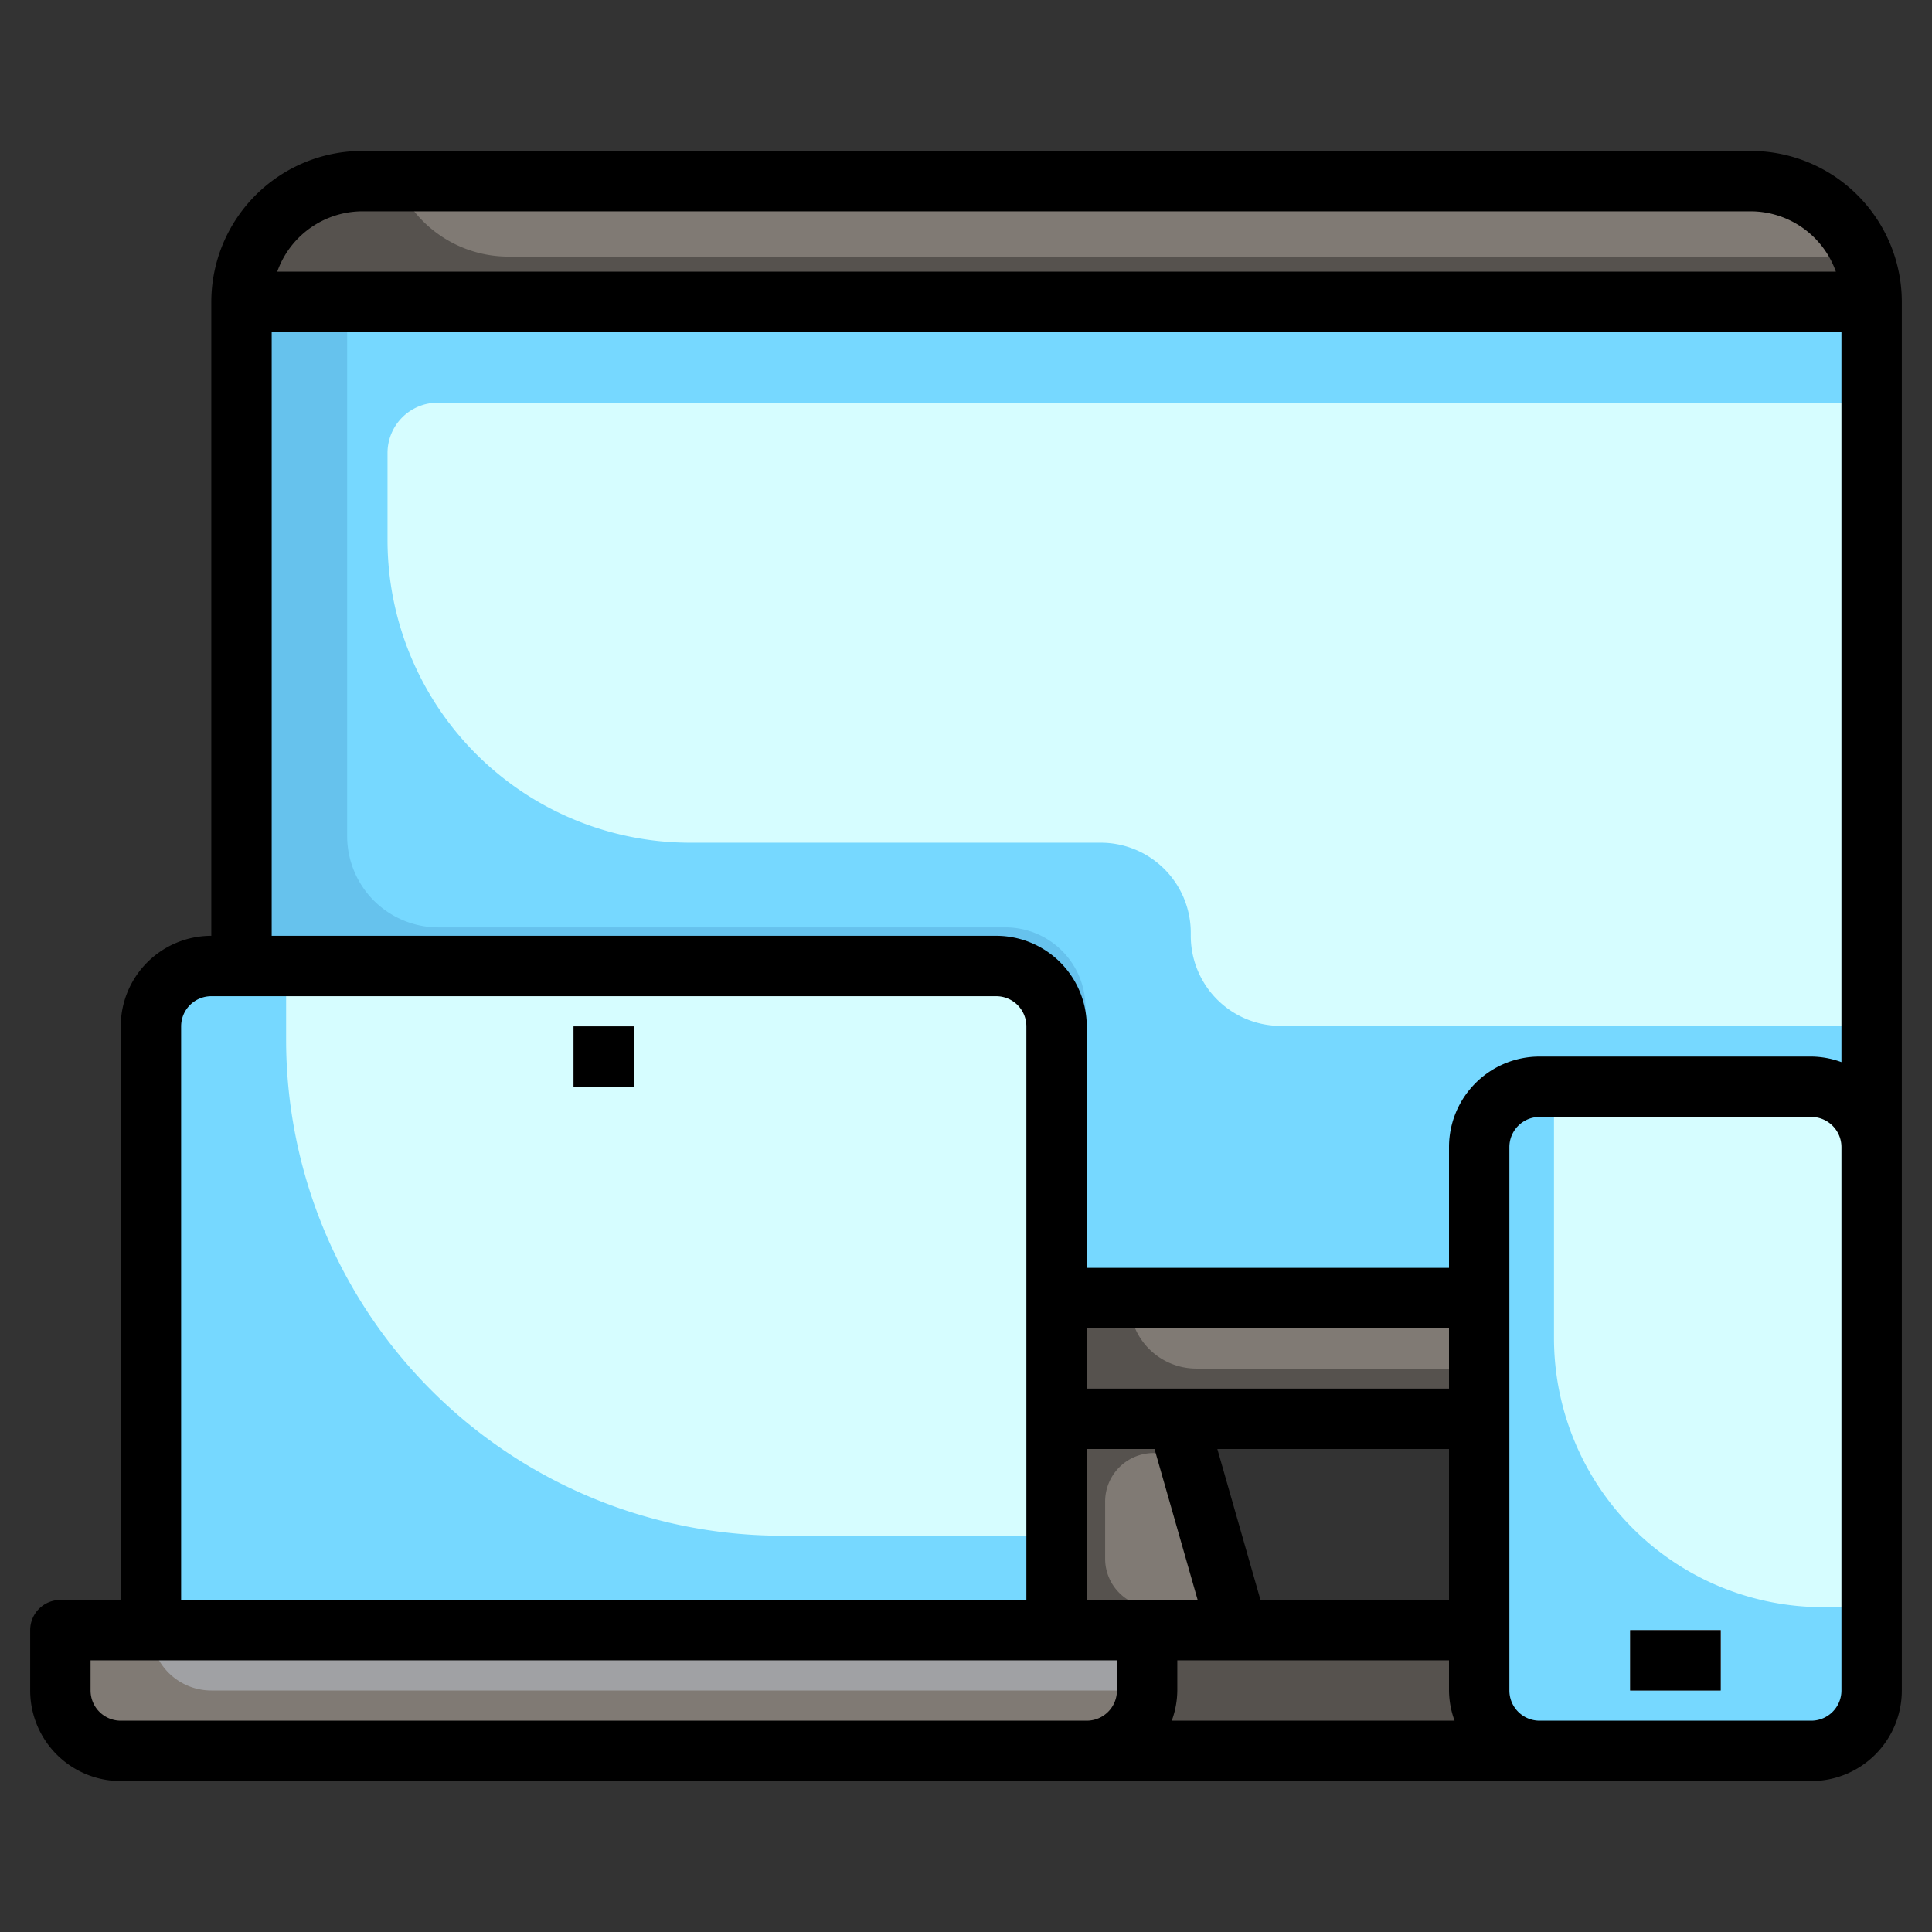
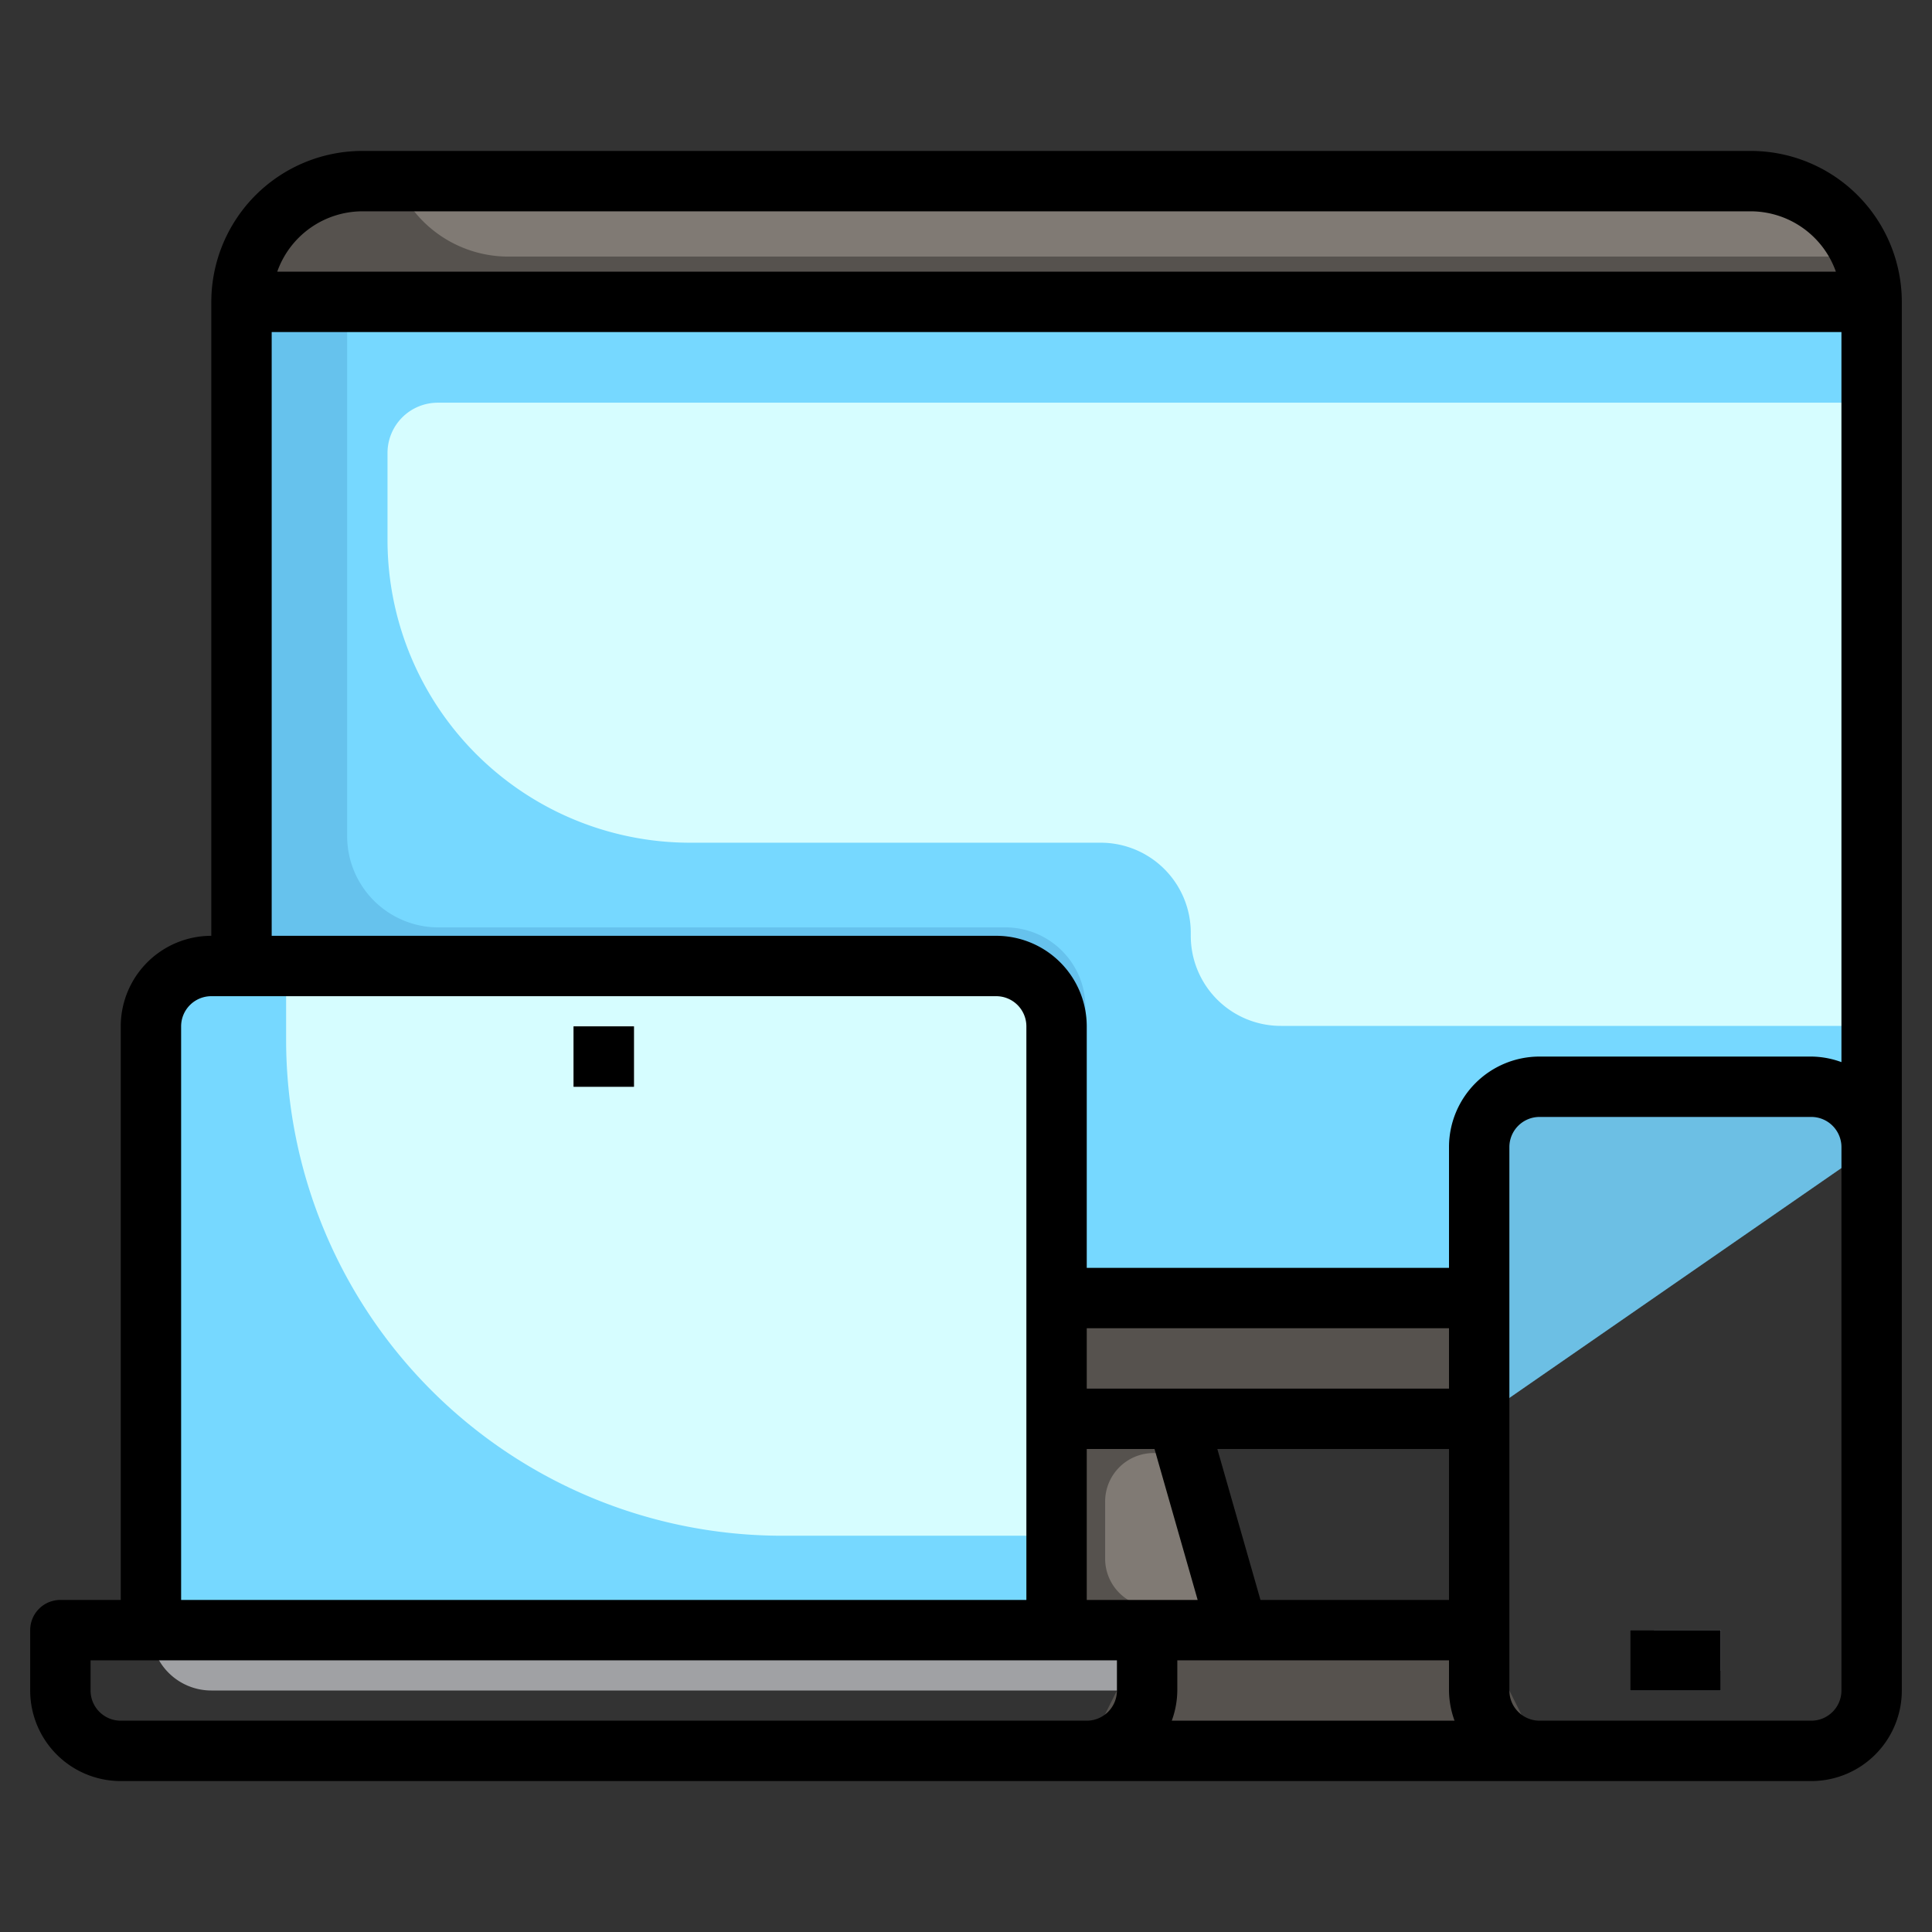
<svg xmlns="http://www.w3.org/2000/svg" height="512" viewBox="0 0 64 64" width="512">
  <rect x="0" y="0" width="64" height="64" fill="#333333" stroke="none" />
  <g id="Artboard_02" data-name="Artboard 02">
    <path d="m8 32v-22a4 4 0 0 1 4-4h46a4 4 0 0 1 4 4v28l-13 9h-14z" fill="#76d8ff" />
    <path d="m59 36h-9a2 2 0 0 0 -2 2v9h1l12-8.308v-.692a2 2 0 0 0 -2-2z" fill="#485c7a" opacity=".2" />
    <path d="m49 54h-11l-2 4h15z" fill="#56524e" />
    <path d="m11.5 27.7v-17.7h-3.5v33h27.957v-9.63a2.65 2.65 0 0 0 -2.65-2.649h-18.783a3.024 3.024 0 0 1 -3.024-3.021z" fill="#66c2ed" />
    <path d="m39 47 2 7h-7.913v-7z" fill="#56524e" />
-     <path d="m2 54h36a0 0 0 0 1 0 0v2a2 2 0 0 1 -2 2h-32a2 2 0 0 1 -2-2v-2a0 0 0 0 1 0 0z" fill="#807a74" />
    <path d="m5 54a2 2 0 0 0 2 2h31v-2z" fill="#a0a1a4" />
    <path d="m5 54v-20a2 2 0 0 1 2-2h26a2 2 0 0 1 2 2v20z" fill="#76d8ff" />
    <path d="m62 13.34h-47.5a1.664 1.664 0 0 0 -1.663 1.66v2.886a10.027 10.027 0 0 0 10.027 10.03h13.6a2.984 2.984 0 0 1 2.982 2.984v.1a2.983 2.983 0 0 0 2.983 2.984h19.571z" fill="#d6fdff" />
    <path d="m58 6h-46a4 4 0 0 0 -4 4h54a4 4 0 0 0 -4-4z" fill="#56524e" />
    <path d="m58 6h-44.866a4 4 0 0 0 3.7 2.5h44.866a4 4 0 0 0 -3.7-2.5z" fill="#807a74" />
    <path d="m35 43h14v4h-14z" fill="#56524e" />
-     <path d="m37.419 43.121a2.215 2.215 0 0 0 2.215 2.216h9.366v-2.337h-11.581z" fill="#807a74" />
    <path d="m33 32h-23.522v2.438a16.435 16.435 0 0 0 16.435 16.435h9.087v-16.873a2 2 0 0 0 -2-2z" fill="#d6fdff" />
    <path d="m19 34h2v2h-2z" fill="#88898d" />
    <path d="m39.324 48.134h-1.108a1.606 1.606 0 0 0 -1.607 1.607v1.891a1.606 1.606 0 0 0 1.607 1.607h2.567z" fill="#807a74" />
-     <rect fill="#76d8ff" height="22" rx="2" width="13" x="49" y="36" />
    <path d="m54 54h3v2h-3z" fill="#88898d" />
-     <path d="m60 36h-8.522v8.328a8.912 8.912 0 0 0 8.912 8.911h1.61v-15.239a2 2 0 0 0 -2-2z" fill="#d6fdff" />
    <path d="m56.183 55.348h.817v-1.348h-2.212a1.4 1.4 0 0 0 1.395 1.348z" fill="#a0a1a4" />
-     <path d="m19.685 34.166a1.235 1.235 0 0 0 1.235 1.234h.08v-1.4h-1.315z" fill="#a0a1a4" />
    <path d="m58 5h-46a5.006 5.006 0 0 0 -5 5v21a3 3 0 0 0 -3 3v19h-2a1 1 0 0 0 -1 1v2a3 3 0 0 0 3 3h56a3 3 0 0 0 3-3v-46a5.006 5.006 0 0 0 -5-5zm-46 2h46a3 3 0 0 1 2.816 2h-51.632a3 3 0 0 1 2.816-2zm-3 4h52v24.184a2.966 2.966 0 0 0 -1-.184h-9a3 3 0 0 0 -3 3v4h-12v-8a3 3 0 0 0 -3-3h-24zm27 33h12v2h-12zm12 9h-6.245l-1.429-5h7.674zm-12-5h2.245l1.429 5h-3.674zm3 8v-1h9v1a2.966 2.966 0 0 0 .184 1h-9.368a2.966 2.966 0 0 0 .184-1zm-33-22a1 1 0 0 1 1-1h26a1 1 0 0 1 1 1v19h-28zm-2 23a1 1 0 0 1 -1-1v-1h34v1a1 1 0 0 1 -1 1zm57-1a1 1 0 0 1 -1 1h-9a1 1 0 0 1 -1-1v-18a1 1 0 0 1 1-1h9a1 1 0 0 1 1 1z" />
    <path d="m54 54h3v2h-3z" />
    <path d="m19 34h2v2h-2z" />
  </g>
</svg>